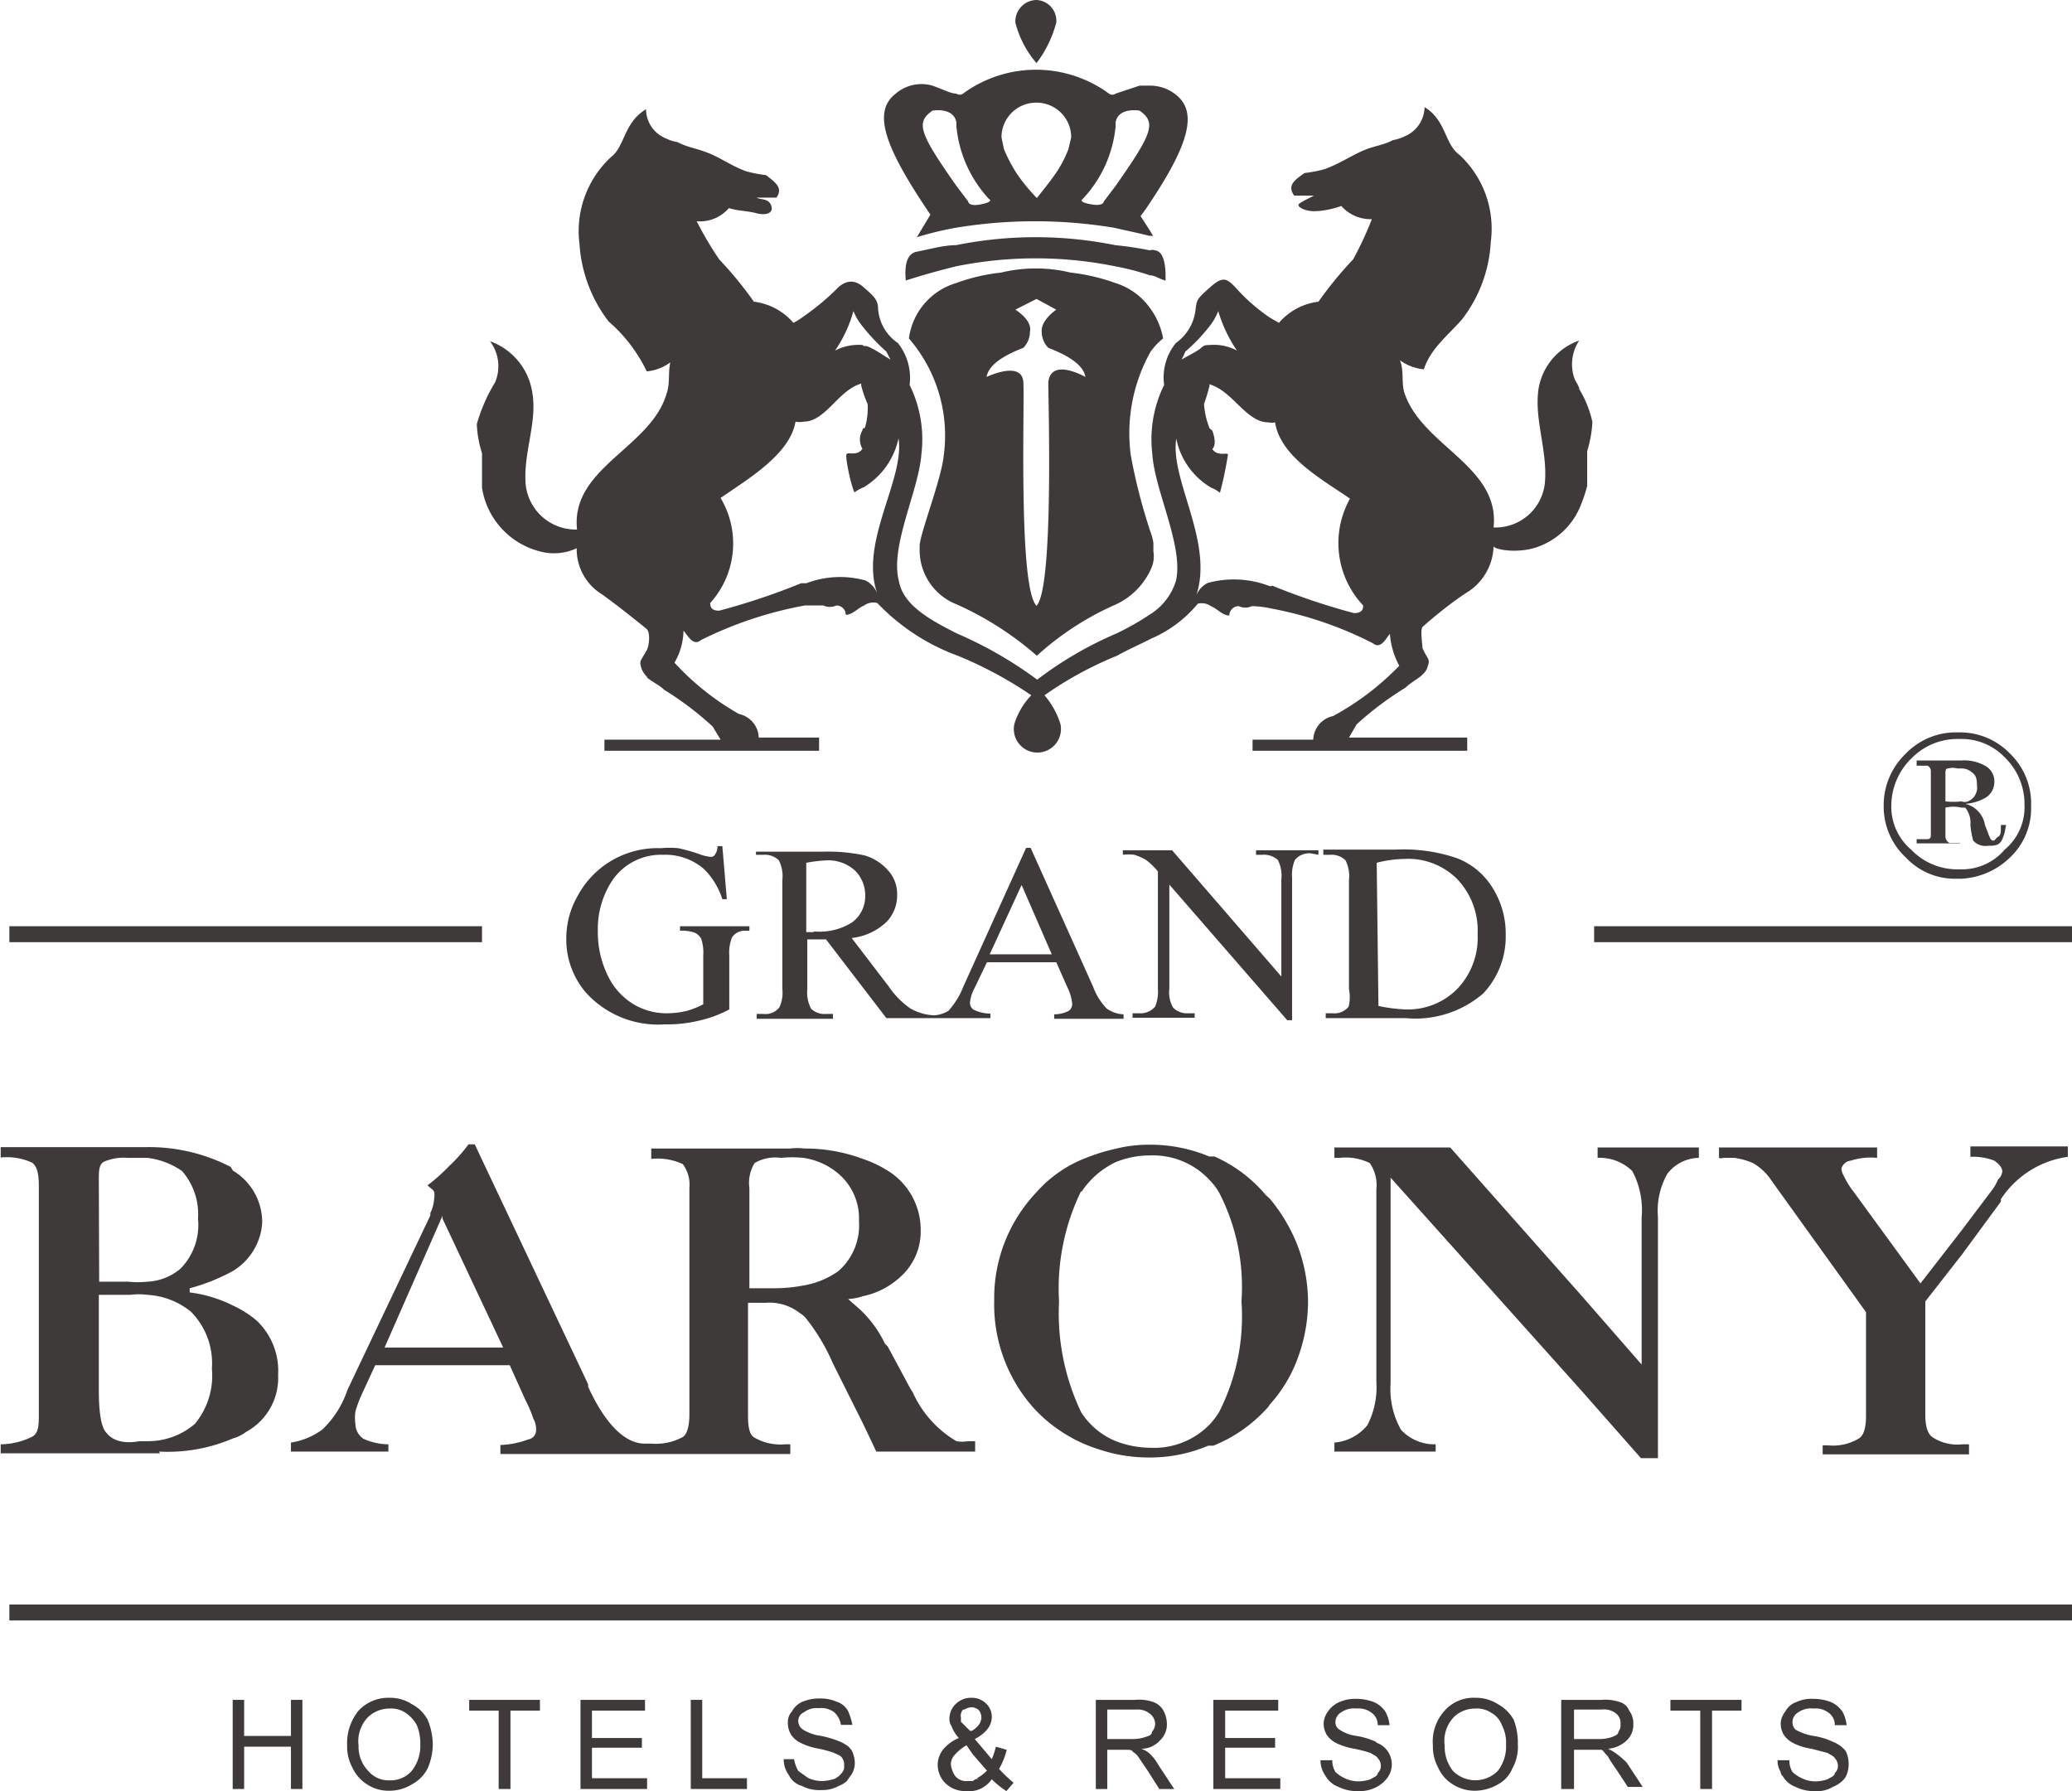
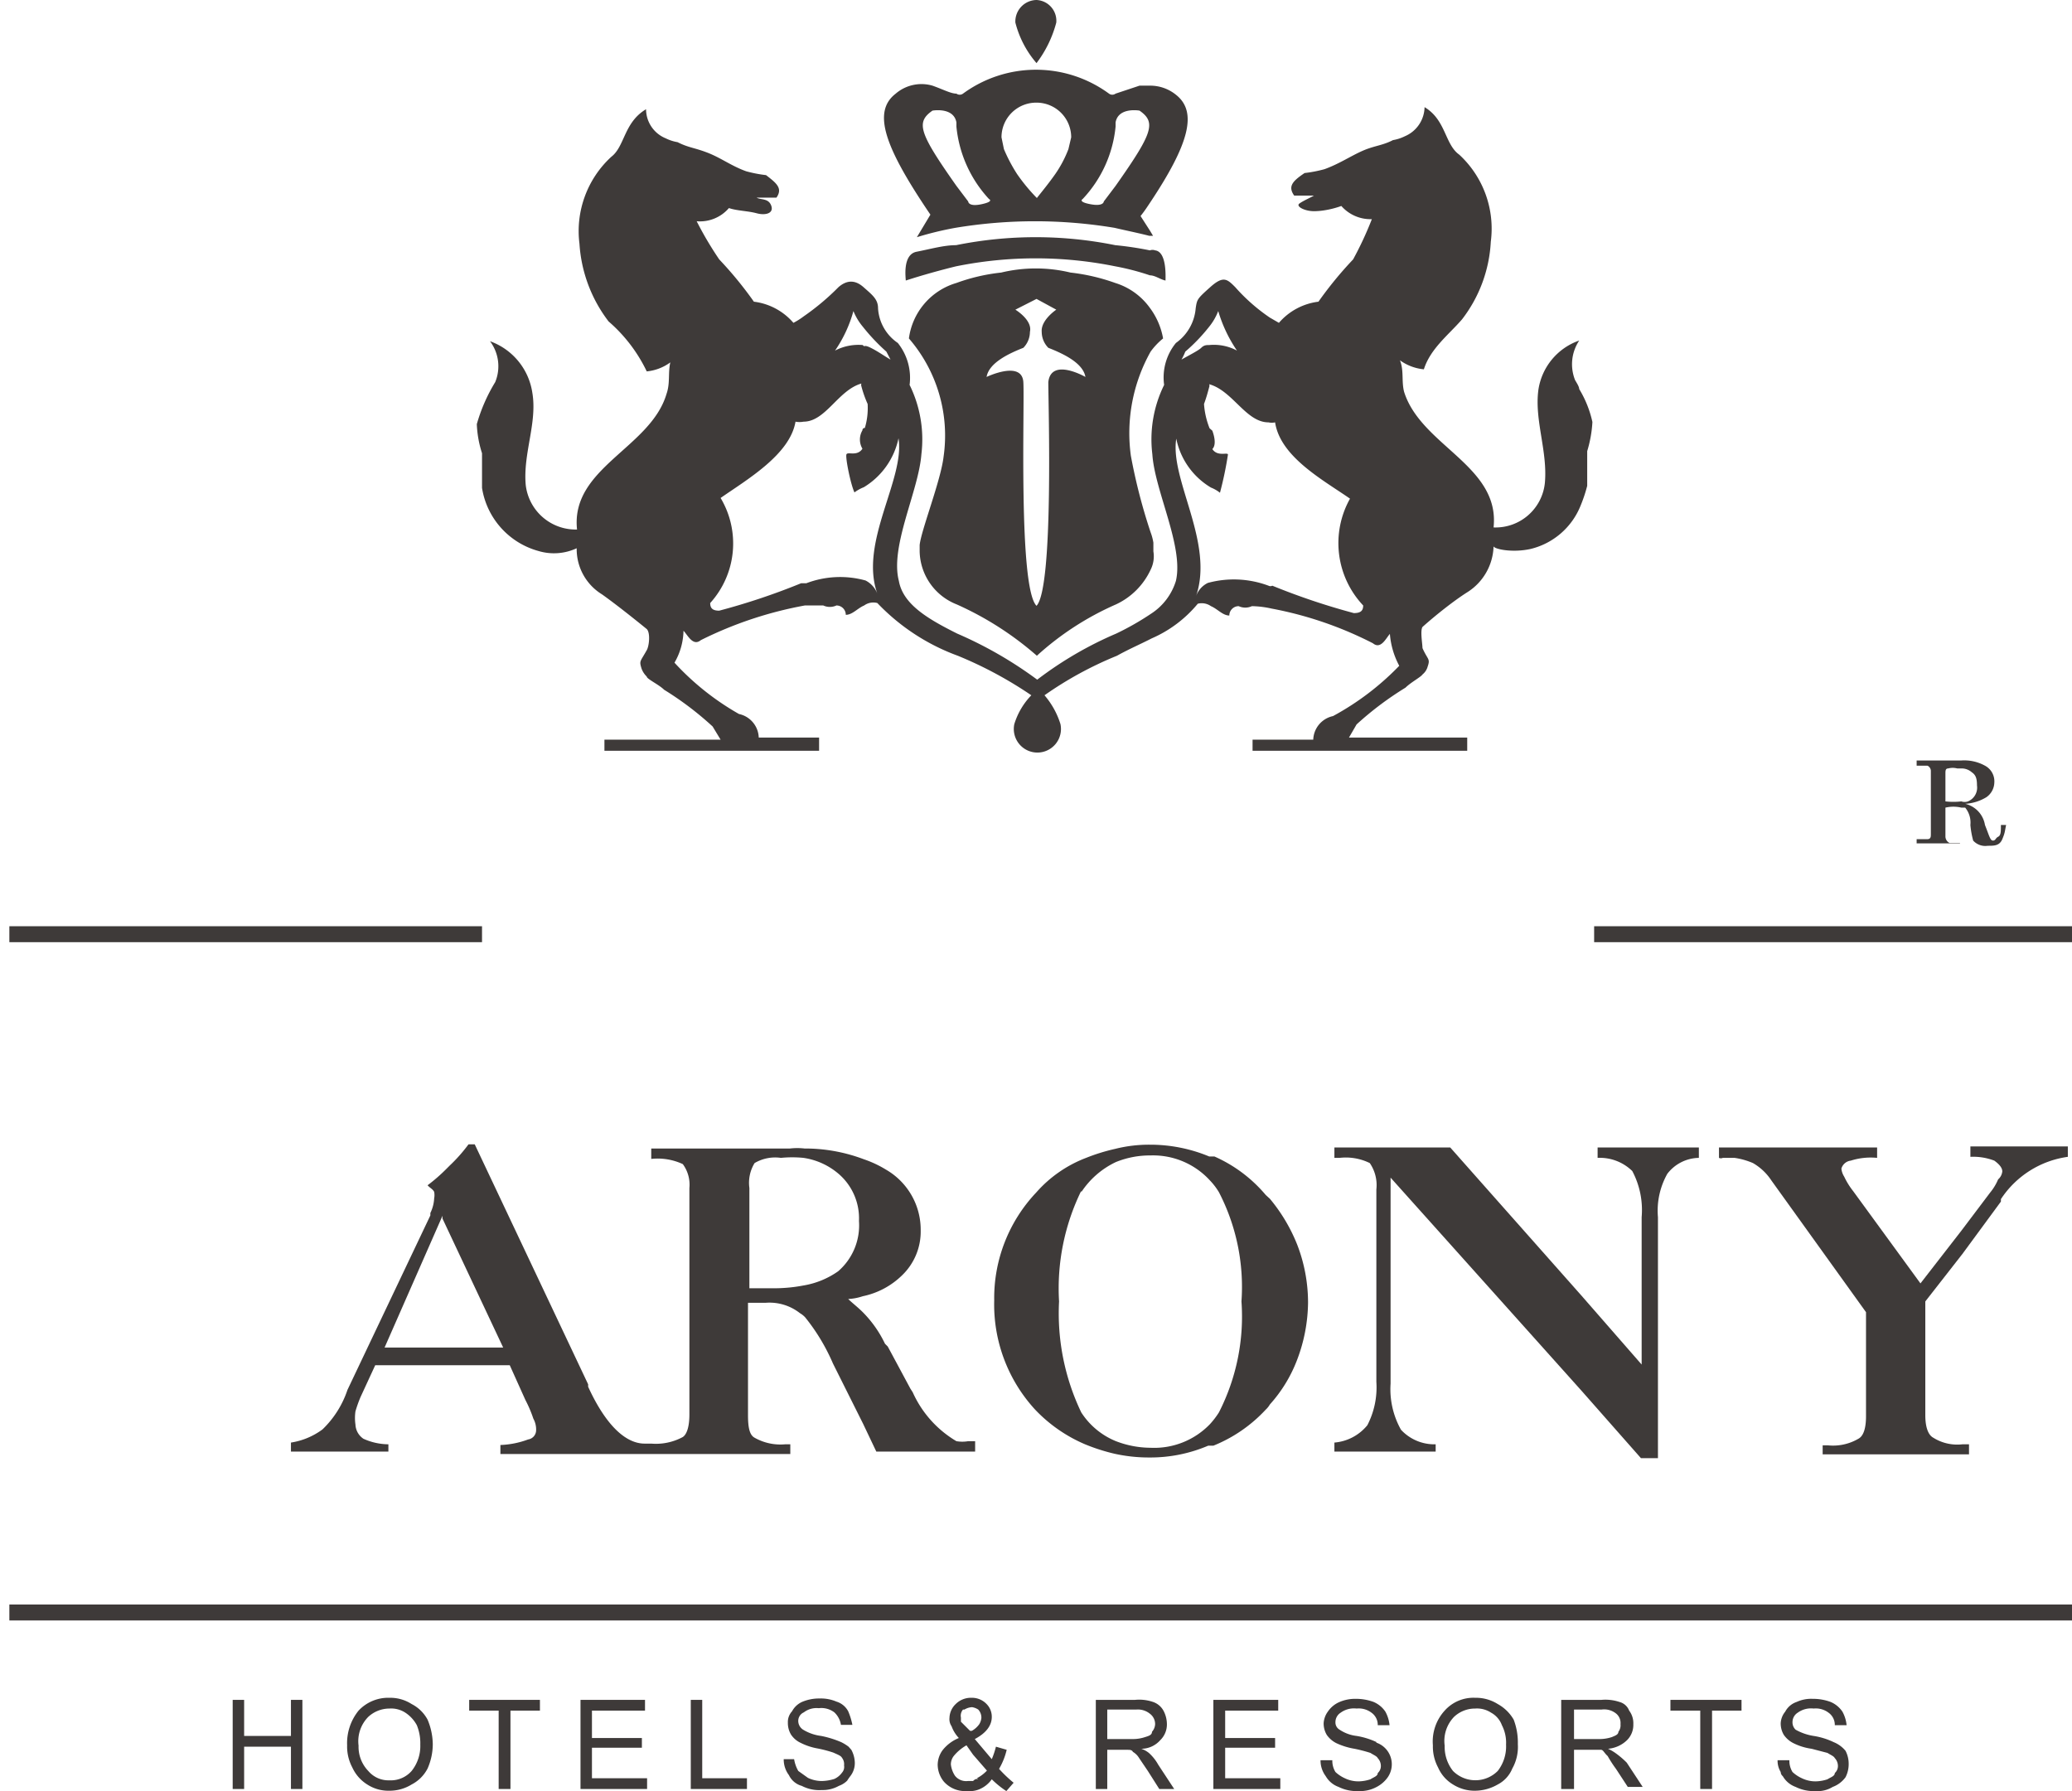
<svg xmlns="http://www.w3.org/2000/svg" id="图层_1" data-name="图层 1" viewBox="0 0 59.75 51.65">
  <defs>
    <style>.cls-1{fill:#3e3a39;}</style>
  </defs>
  <title>1.3黑</title>
  <path class="cls-1" d="M40.05,39.92a1.42,1.42,0,0,1,1,.3.65.65,0,0,1,.15.12A5.71,5.71,0,0,1,42,41.67l.87,1.74.38.8h2.85v-.3H45.9a1,1,0,0,1-.34,0,3.12,3.12,0,0,1-1.26-1.41l-.07-.11-.65-1.21s0,0-.08-.08a3.31,3.31,0,0,0-.64-.91c-.15-.15-.31-.27-.42-.38a1.56,1.56,0,0,0,.42-.08A2.28,2.28,0,0,0,44,39.12a1.75,1.75,0,0,0,.53-1.29,2,2,0,0,0-1-1.75,3.14,3.14,0,0,0-.64-.3,4.78,4.78,0,0,0-1.71-.31,1.84,1.84,0,0,0-.42,0h-4v.3a1.72,1.72,0,0,1,.91.15,1,1,0,0,1,.19.69v6.53c0,.34-.07.57-.19.65a1.63,1.63,0,0,1-.91.19h-.19c-.57,0-1.14-.57-1.63-1.64l0-.07-3.27-6.92h-.18a4.53,4.53,0,0,1-.54.61l-.11.11a4.86,4.86,0,0,1-.53.46c.07.08.15.11.19.19a.52.52,0,0,1,0,.19,1.08,1.08,0,0,1-.11.42s0,0,0,.07L28,42.43a2.82,2.82,0,0,1-.72,1.14,2.05,2.05,0,0,1-.91.38v.26h2.81V44h0a1.78,1.78,0,0,1-.72-.16.52.52,0,0,1-.23-.41,1.33,1.33,0,0,1,0-.38,3.64,3.64,0,0,1,.15-.42l.42-.91h3.88l.45,1a3.66,3.66,0,0,1,.23.54.65.65,0,0,1,.08.34.27.27,0,0,1-.23.26,2.54,2.54,0,0,1-.8.16v.26h8.36V44h-.15a1.51,1.51,0,0,1-.88-.19c-.15-.08-.19-.31-.19-.65V39.92Zm-.46-3.31a1.09,1.09,0,0,1,.15-.72,1.17,1.17,0,0,1,.76-.15,3.34,3.34,0,0,1,.65,0,2,2,0,0,1,1,.45,1.69,1.69,0,0,1,.6,1.37,1.75,1.75,0,0,1-.6,1.45,2.43,2.43,0,0,1-1,.41,4.5,4.5,0,0,1-.8.08h-.76Zm-8.81,4.6H29.07l1.67-3.8,0,.08,1.75,3.72Z" transform="translate(-17.98 -2.35)" />
  <path class="cls-1" d="M63.6,39.73l-3.8-4.29H56.46v.3h.15a1.57,1.57,0,0,1,.87.15,1.12,1.12,0,0,1,.19.76V42.2a2.37,2.37,0,0,1-.26,1.25,1.37,1.37,0,0,1-.95.5v.26h2.92V44a1.31,1.31,0,0,1-1-.42,2.39,2.39,0,0,1-.3-1.33V36.31l5.51,6.15,1.71,1.94h.49V37.45a2.17,2.17,0,0,1,.27-1.25,1.17,1.17,0,0,1,.91-.46v-.3H64.05v.3a1.34,1.34,0,0,1,1,.38,2.4,2.4,0,0,1,.27,1.33V41.7Z" transform="translate(-17.98 -2.35)" />
  <path class="cls-1" d="M31.73,14.58a3.1,3.1,0,0,0,.15.84c0,.3,0,.64,0,1a2.25,2.25,0,0,0,1.63,1.82,1.55,1.55,0,0,0,1.1-.08,1.53,1.53,0,0,0,.73,1.33c.38.27.91.69,1.29,1,.11.11.07.49,0,.61-.19.34-.22.3-.15.53a.61.61,0,0,0,.15.23c0,.07.35.23.5.38a9.19,9.19,0,0,1,1.4,1.06l.23.38H35.41V24H41.6v-.38H39.86a.72.72,0,0,0-.57-.68,7.63,7.63,0,0,1-1.86-1.48,1.9,1.9,0,0,0,.26-.92c.12.12.27.46.5.27a11.19,11.19,0,0,1,3-1c.19,0,.38,0,.53,0a.45.45,0,0,0,.38,0,.27.27,0,0,1,.27.27c.19,0,.34-.19.53-.27a.45.45,0,0,1,.38-.07,6.09,6.09,0,0,0,2.32,1.52,11.54,11.54,0,0,1,2.12,1.14,2.07,2.07,0,0,0-.49.83.68.68,0,1,0,1.33,0,2.34,2.34,0,0,0-.46-.83,10.5,10.5,0,0,1,2.09-1.14c.34-.19.69-.34,1-.5a3.56,3.56,0,0,0,1.33-1,.46.46,0,0,1,.38.07c.19.08.34.27.53.27a.27.27,0,0,1,.27-.27.45.45,0,0,0,.38,0,2.78,2.78,0,0,1,.57.07,10.71,10.71,0,0,1,2.92,1c.23.19.38-.15.49-.27a2.33,2.33,0,0,0,.27.92A7.83,7.83,0,0,1,56.42,23a.72.72,0,0,0-.57.68H54.1V24h6.19v-.38H56.88l.22-.38a9.28,9.28,0,0,1,1.41-1.06c.15-.15.45-.31.49-.38a.44.44,0,0,0,.15-.23c.08-.23,0-.19-.15-.53,0-.12-.07-.5,0-.61.38-.34.91-.76,1.29-1a1.62,1.62,0,0,0,.76-1.33c0,.08.53.2,1.07.08a2.08,2.08,0,0,0,1.44-1.25,4.23,4.23,0,0,0,.19-.57c0-.31,0-.65,0-1a3.53,3.53,0,0,0,.15-.84,3.1,3.1,0,0,0-.38-.95c0-.07-.08-.19-.12-.26a1.23,1.23,0,0,1,.12-1.14,1.78,1.78,0,0,0-1.18,1.44c-.11.87.27,1.75.19,2.66a1.43,1.43,0,0,1-1.48,1.29c.19-1.78-2.09-2.35-2.58-3.91-.08-.31,0-.61-.12-.91a1.4,1.4,0,0,0,.69.26c.19-.6.72-1,1.1-1.44a4,4,0,0,0,.83-2.24,2.9,2.9,0,0,0-.91-2.51c-.42-.3-.38-1-1-1.37a.93.93,0,0,1-.57.84,1.22,1.22,0,0,1-.34.11c-.31.16-.54.16-.88.31s-.68.38-1.1.53a3.82,3.82,0,0,1-.57.11c-.34.23-.49.38-.3.65.07,0,.41,0,.57,0-.12.07-.31.15-.42.23s.15.22.42.22.57-.07.79-.15a1.12,1.12,0,0,0,.88.38A9.94,9.94,0,0,1,57,9.83a11,11,0,0,0-1,1.22,1.79,1.79,0,0,0-1.14.61l-.26-.15a5.29,5.29,0,0,1-1-.88c-.23-.23-.34-.34-.72,0s-.38.35-.42.61a1.36,1.36,0,0,1-.57,1,1.57,1.57,0,0,0-.34,1.21,3.55,3.55,0,0,0-.34,2c.07,1.06.91,2.66.68,3.65a1.73,1.73,0,0,1-.72.95,7.9,7.9,0,0,1-1,.57,10.62,10.62,0,0,0-2.28,1.33,11.61,11.61,0,0,0-2.31-1.33c-.84-.42-1.56-.84-1.68-1.52-.26-1,.57-2.59.65-3.65a3.55,3.55,0,0,0-.34-2,1.61,1.61,0,0,0-.34-1.21,1.3,1.3,0,0,1-.57-1c0-.26-.16-.38-.42-.61s-.5-.19-.72,0a7,7,0,0,1-1,.84,2.1,2.1,0,0,1-.3.19,1.79,1.79,0,0,0-1.14-.61,11,11,0,0,0-1-1.22,9.94,9.94,0,0,1-.65-1.1A1.1,1.1,0,0,0,39,8.35c.23.08.54.08.8.15s.5,0,.42-.22-.3-.16-.42-.23c.15,0,.5,0,.57,0,.19-.27,0-.42-.3-.65a3.82,3.82,0,0,1-.57-.11c-.42-.15-.72-.38-1.1-.53s-.57-.15-.88-.31a1.22,1.22,0,0,1-.34-.11.91.91,0,0,1-.57-.84c-.64.38-.61,1.07-1,1.37a2.91,2.91,0,0,0-.92,2.51,4.11,4.11,0,0,0,.84,2.24,4.43,4.43,0,0,1,1.1,1.44,1.37,1.37,0,0,0,.68-.26c-.07.3,0,.6-.11.91-.46,1.56-2.77,2.13-2.58,3.91a1.45,1.45,0,0,1-1.48-1.29c-.08-.91.34-1.79.19-2.66a1.87,1.87,0,0,0-1.22-1.48,1.2,1.2,0,0,1,.15,1.18A4.88,4.88,0,0,0,31.73,14.58Zm20.43-2.09a5.13,5.13,0,0,0,.69-.72,1.66,1.66,0,0,0,.26-.45,4.06,4.06,0,0,0,.54,1.14,1.41,1.41,0,0,0-.8-.16c-.08,0-.15,0-.23.08s-.38.23-.57.34A1.63,1.63,0,0,0,52.16,12.49ZM51.9,15a2.13,2.13,0,0,0,1,1.41,1,1,0,0,1,.26.15,10.33,10.33,0,0,0,.23-1.1c0-.08-.3.07-.45-.16.11-.11.07-.34,0-.53,0,0,0,0-.08-.07A2.32,2.32,0,0,1,52.7,14c.07-.19.11-.34.15-.49a.12.12,0,0,0,0-.08c.68.19,1.06,1.1,1.71,1.1a.44.44,0,0,0,.19,0c.15,1,1.4,1.67,2.16,2.2a2.62,2.62,0,0,0,.38,3.08c0,.15-.07.22-.27.22a19.68,19.68,0,0,1-2.35-.79.12.12,0,0,1-.11,0,2.86,2.86,0,0,0-1.75-.08.68.68,0,0,0-.34.38C53,18,51.71,16.18,51.9,15Zm-9.31-3.68a1.68,1.68,0,0,0,.27.45,5.67,5.67,0,0,0,.68.72l.12.23c-.19-.11-.35-.23-.57-.34s-.16,0-.23-.08a1.46,1.46,0,0,0-.8.16A3.76,3.76,0,0,0,42.59,11.32Zm-3.83,5.39c.76-.53,2-1.25,2.16-2.2a.61.61,0,0,0,.23,0c.64,0,1-.91,1.67-1.1a.12.12,0,0,0,0,.08A3.29,3.29,0,0,0,43,14a2,2,0,0,1-.08.69s-.07,0-.07.07a.52.52,0,0,0,0,.53c-.15.23-.42.08-.46.16s.12.87.23,1.1a1.13,1.13,0,0,1,.27-.15,2.17,2.17,0,0,0,1-1.41c.19,1.18-1.14,3-.61,4.48a.71.71,0,0,0-.34-.38,2.74,2.74,0,0,0-1.71.08s-.12,0-.15,0a19.22,19.22,0,0,1-2.36.79c-.19,0-.26-.07-.26-.22A2.56,2.56,0,0,0,38.76,16.71Z" transform="translate(-17.98 -2.35)" />
-   <path class="cls-1" d="M74.42,27.69h.12a2.16,2.16,0,0,0,1.4-.61,1.94,1.94,0,0,0,.61-1.48,2,2,0,0,0-.61-1.52,2,2,0,0,0-1.4-.61h-.12a2,2,0,0,0-1.48.61,2.05,2.05,0,0,0-.64,1.52,2,2,0,0,0,.64,1.48A1.94,1.94,0,0,0,74.42,27.69Zm-1.33-3.46a1.85,1.85,0,0,1,1.33-.57s.08,0,.12,0a1.72,1.72,0,0,1,1.25.53,1.87,1.87,0,0,1,.57,1.37,1.59,1.59,0,0,1-.57,1.29,1.62,1.62,0,0,1-1.25.57h-.12a1.85,1.85,0,0,1-1.33-.57,1.62,1.62,0,0,1-.57-1.29A1.91,1.91,0,0,1,73.09,24.23Z" transform="translate(-17.98 -2.35)" />
  <path class="cls-1" d="M74.5,26.66h-.3a.21.21,0,0,1-.12-.19v-.83a1,1,0,0,1,.46,0s.07,0,.11,0a.68.68,0,0,1,.15.5,2.5,2.5,0,0,0,.08.45.47.47,0,0,0,.42.15c.19,0,.34,0,.42-.19s.07-.22.11-.41h-.15c0,.19,0,.3-.08.34s-.07.11-.15.11-.11-.15-.23-.45a.75.75,0,0,0-.57-.61v0a1.33,1.33,0,0,0,.61-.19.53.53,0,0,0,.23-.42.51.51,0,0,0-.27-.49,1.24,1.24,0,0,0-.68-.15H73.25v.15c.15,0,.26,0,.3,0s.11.07.11.15v1.82c0,.08,0,.15-.11.15s-.15,0-.3,0v.12H74.5Zm-.42-2c0-.08,0-.15.08-.15a.51.51,0,0,1,.26,0h.12a.44.44,0,0,1,.3.11c.12.08.15.19.15.38a.43.43,0,0,1-.26.46.28.28,0,0,1-.19,0,2,2,0,0,1-.46,0Z" transform="translate(-17.98 -2.35)" />
  <path class="cls-1" d="M63.6,12.23l0,0S63.6,12.19,63.6,12.23Z" transform="translate(-17.98 -2.35)" />
  <path class="cls-1" d="M48.44,3a.6.6,0,0,0-.57-.65.62.62,0,0,0-.61.65,2.87,2.87,0,0,0,.61,1.17A3.33,3.33,0,0,0,48.44,3Z" transform="translate(-17.98 -2.35)" />
  <path class="cls-1" d="M44.42,9.19h0a9.47,9.47,0,0,1,1.11-.27,14,14,0,0,1,4.59,0c.34.08.69.15,1,.23,0,0,.08,0,.11,0h0L51.14,9l-.27-.42c.12-.15.19-.26.27-.38,1.14-1.71,1.37-2.62.76-3.11a1.18,1.18,0,0,0-.76-.27c-.08,0-.19,0-.3,0l-.69.23a.16.16,0,0,1-.19,0,3.56,3.56,0,0,0-4.21,0,.16.16,0,0,1-.19,0c-.16,0-.38-.12-.69-.23a1.14,1.14,0,0,0-1.06.23c-.69.53-.31,1.56,1,3.49Zm4.78-1.1A3.54,3.54,0,0,0,50.15,6V5.88c.08-.45.69-.34.69-.34.49.34.38.65-.69,2.17l-.34.45s0,.15-.38.08S49.2,8.09,49.2,8.09ZM47.87,5.31a1,1,0,0,1,1,1l-.08.34a3.37,3.37,0,0,1-.38.72c-.19.27-.38.5-.53.69a5.24,5.24,0,0,1-.57-.69,4.61,4.61,0,0,1-.38-.72l-.07-.34A1,1,0,0,1,47.87,5.31Zm-3,.23s.61-.11.69.34V6a3.58,3.58,0,0,0,.94,2.09s.16.07-.22.15-.38-.08-.38-.08l-.34-.45C44.49,6.19,44.38,5.88,44.87,5.54Z" transform="translate(-17.98 -2.35)" />
  <path class="cls-1" d="M51.29,9.57a.21.21,0,0,0-.15,0,9.53,9.53,0,0,0-1-.15,11.56,11.56,0,0,0-4.59,0c-.35,0-.73.11-1.14.19s-.31.76-.31.83c.46-.15,1-.3,1.45-.41a11.56,11.56,0,0,1,4.59,0,7.16,7.16,0,0,1,1,.26c.15,0,.3.12.45.15C51.59,10.33,51.63,9.61,51.29,9.57Z" transform="translate(-17.98 -2.35)" />
  <path class="cls-1" d="M51.52,12.11v0a2.08,2.08,0,0,0-.38-.88,1.93,1.93,0,0,0-1-.72,5.69,5.69,0,0,0-1.29-.3,4.27,4.27,0,0,0-2,0,5.45,5.45,0,0,0-1.29.3,1.93,1.93,0,0,0-1.37,1.6,4.28,4.28,0,0,1,1,3.41c-.08.69-.65,2.13-.69,2.55v.19a1.68,1.68,0,0,0,1.07,1.52,9.19,9.19,0,0,1,2.31,1.48,8.37,8.37,0,0,1,2.28-1.48,2.06,2.06,0,0,0,1-1,.86.86,0,0,0,.08-.53V18a1.51,1.51,0,0,0-.08-.3,16.32,16.32,0,0,1-.57-2.21,4.81,4.81,0,0,1,.57-3A2,2,0,0,1,51.52,12.11Zm-3.31,1.26c0,.64.16,5.92-.34,6.45-.53-.53-.34-5.81-.38-6.45s-1.06-.15-1.06-.15c.07-.42.68-.69,1.06-.84a.66.66,0,0,0,.19-.46c.08-.34-.42-.64-.42-.64l.61-.31.57.31s-.45.3-.42.64a.66.66,0,0,0,.19.46c.38.15,1,.42,1.07.84C49.28,13.22,48.29,12.65,48.21,13.37Z" transform="translate(-17.98 -2.35)" />
  <path class="cls-1" d="M71.35,35.82a1.89,1.89,0,0,1,.76-.08v-.3H67.55v.3a.13.13,0,0,0,.11,0H68a2.11,2.11,0,0,1,.53.15,1.58,1.58,0,0,1,.53.5l2.73,3.8v3c0,.34-.07.57-.22.65a1.45,1.45,0,0,1-.88.19h-.15v.26h4.22V44h-.19a1.3,1.3,0,0,1-.84-.19c-.15-.08-.23-.31-.23-.65V39.88l1.07-1.37L75.68,37l0-.07a2.76,2.76,0,0,1,1.93-1.22v-.3H74.8v.3a1.7,1.7,0,0,1,.69.11c.11.08.23.19.23.31a.35.35,0,0,1-.12.23,1.52,1.52,0,0,1-.23.38l-.83,1.1-1.18,1.52-1.94-2.66a2.17,2.17,0,0,1-.26-.42.53.53,0,0,1-.08-.23A.32.32,0,0,1,71.35,35.82Z" transform="translate(-17.98 -2.35)" />
  <rect class="cls-1" x="45.97" y="26.71" width="13.79" height="0.46" />
  <rect class="cls-1" x="0.27" y="46.27" width="59.48" height="0.46" />
  <rect class="cls-1" x="0.27" y="26.71" width="13.63" height="0.46" />
  <path class="cls-1" d="M47.83,43a0,0,0,0,0,0,0,4.31,4.31,0,0,0,1.44,1,5.5,5.5,0,0,0,.84.27,4.55,4.55,0,0,0,1,.11,4.25,4.25,0,0,0,1.71-.34s.07,0,.15,0A4.2,4.2,0,0,0,54.48,43a.65.65,0,0,0,.12-.15,4.08,4.08,0,0,0,.79-1.3,4.76,4.76,0,0,0,.31-1.63,4.64,4.64,0,0,0-.31-1.67,4.87,4.87,0,0,0-.79-1.33l-.12-.11A4.1,4.1,0,0,0,53,35.7s-.11,0-.15,0a4.42,4.42,0,0,0-1.71-.34,4,4,0,0,0-1,.12,5.48,5.48,0,0,0-.84.26,3.64,3.64,0,0,0-1.44,1s0,0,0,0a4.43,4.43,0,0,0-1.21,3.11A4.48,4.48,0,0,0,47.83,43Zm1.33-6.27a2.44,2.44,0,0,1,1-.87,2.61,2.61,0,0,1,1-.19,2.22,2.22,0,0,1,1.71.72,1.92,1.92,0,0,1,.26.34,5.94,5.94,0,0,1,.65,3.15,6.07,6.07,0,0,1-.65,3.2,2.37,2.37,0,0,1-.26.34,2.23,2.23,0,0,1-1.71.68,2.81,2.81,0,0,1-1-.19,2.15,2.15,0,0,1-1-.83,6.61,6.61,0,0,1-.64-3.2A6.4,6.4,0,0,1,49.16,36.69Z" transform="translate(-17.98 -2.35)" />
-   <path class="cls-1" d="M22.57,44.21a4.78,4.78,0,0,0,2.13-.38,1.13,1.13,0,0,0,.38-.19A1.77,1.77,0,0,0,26,42a2,2,0,0,0-.61-1.56A2.92,2.92,0,0,0,24.7,40a3.83,3.83,0,0,0-1.25-.38V39.5A5.51,5.51,0,0,0,24.7,39a1.76,1.76,0,0,0,.84-1.37,1.73,1.73,0,0,0-.84-1.52L24.63,36a5.12,5.12,0,0,0-2.4-.57H18v.3a1.74,1.74,0,0,1,.91.15c.15.12.19.34.19.69v6.53c0,.34,0,.57-.19.68A2.09,2.09,0,0,1,18,44v.26h4.59Zm-1.74-7.82c0-.27,0-.46.15-.54a1.43,1.43,0,0,1,.68-.11h.57a2.21,2.21,0,0,1,1,.38,1.89,1.89,0,0,1,.46,1.37,1.8,1.8,0,0,1-.5,1.44,1.58,1.58,0,0,1-.95.38,2.73,2.73,0,0,1-.57,0h-.83Zm.23,7.29c-.16-.15-.23-.57-.23-1.25V39.69h.91a1.87,1.87,0,0,1,.49,0,2.18,2.18,0,0,1,1.26.49,2.11,2.11,0,0,1,.6,1.64,2.17,2.17,0,0,1-.49,1.59,2.07,2.07,0,0,1-1.37.5H22C21.51,44,21.21,43.87,21.06,43.68Z" transform="translate(-17.98 -2.35)" />
-   <path class="cls-1" d="M56.87,31.38a.52.52,0,0,1-.46.19h-.2v.14h2.3A3,3,0,0,0,60.75,31a2.39,2.39,0,0,0,.65-1.7A2.48,2.48,0,0,0,61,27.92a2.08,2.08,0,0,0-1-.82,4.76,4.76,0,0,0-1.76-.25h-2.1V27h.2a.57.57,0,0,1,.44.16,1,1,0,0,1,.1.57v3.14A1.17,1.17,0,0,1,56.87,31.38Zm.81-4.15a3.39,3.39,0,0,1,.78-.11A2,2,0,0,1,60,27.7a2.15,2.15,0,0,1,.59,1.59A2.13,2.13,0,0,1,60,30.87a2,2,0,0,1-1.46.59,4.66,4.66,0,0,1-.81-.1ZM56,27v-.13h-1.8V27h.18a.6.6,0,0,1,.45.15,1,1,0,0,1,.1.56v2.8l-3.15-3.64H50.36V27a1.31,1.31,0,0,1,.33,0,1.61,1.61,0,0,1,.34.15,1.92,1.92,0,0,1,.34.33v3.38a1.12,1.12,0,0,1-.08.52.56.56,0,0,1-.47.19h-.18v.13h1.79v-.13h-.18a.57.57,0,0,1-.44-.16.89.89,0,0,1-.11-.55v-3l3.4,3.91h.14v-4.1a1.12,1.12,0,0,1,.08-.52.53.53,0,0,1,.47-.19Zm-9.56,3.1h2l.31.7a1.43,1.43,0,0,1,.15.5.25.25,0,0,1-.1.2.91.91,0,0,1-.42.1v.13h2v-.13a.87.87,0,0,1-.49-.17,1.8,1.8,0,0,1-.39-.63l-1.8-4h-.13l-1.81,4a2.3,2.3,0,0,1-.43.7.92.92,0,0,1-.41.13,1.52,1.52,0,0,1-.69-.2,2.44,2.44,0,0,1-.62-.63l-1.07-1.4a1.73,1.73,0,0,0,1-.46,1.09,1.09,0,0,0,.31-.78,1,1,0,0,0-.27-.72,1.44,1.44,0,0,0-.66-.42,5,5,0,0,0-1.21-.11H39.78V27H40a.57.57,0,0,1,.44.16,1,1,0,0,1,.1.57v3.14a1,1,0,0,1-.08.52.5.5,0,0,1-.46.2h-.2v.14H42v-.14h-.2a.56.56,0,0,1-.43-.15,1,1,0,0,1-.11-.57V29.44h.54l1.74,2.27h3v-.13a1.15,1.15,0,0,1-.48-.11.24.24,0,0,1-.11-.2,1.1,1.1,0,0,1,.13-.42Zm1-2.23.87,2H46.52Zm-6,1.36h-.21v-2a4.26,4.26,0,0,1,.6-.07,1.14,1.14,0,0,1,.8.29,1,1,0,0,1,.3.74.93.93,0,0,1-.38.76A1.75,1.75,0,0,1,41.46,29.21ZM37.1,27a1.7,1.7,0,0,1,1.19.42,2.14,2.14,0,0,1,.52.86h.13l-.13-1.53h-.14a.4.4,0,0,1-.07.24.13.13,0,0,1-.12.07A1.13,1.13,0,0,1,38.2,27a4.9,4.9,0,0,0-.66-.19,2.64,2.64,0,0,0-.51,0,2.61,2.61,0,0,0-2.4,1.39,2.45,2.45,0,0,0-.32,1.22,2.35,2.35,0,0,0,.58,1.57,2.81,2.81,0,0,0,2.26.9,3.93,3.93,0,0,0,1-.11,3.48,3.48,0,0,0,.86-.32V29.9a1.18,1.18,0,0,1,.08-.52.44.44,0,0,1,.4-.19h.1v-.13h-2v.13a1.09,1.09,0,0,1,.43.06.42.42,0,0,1,.18.17,1.25,1.25,0,0,1,.06.48v1.41a2.25,2.25,0,0,1-.51.2,2.51,2.51,0,0,1-.55.06,1.84,1.84,0,0,1-.95-.26,1.94,1.94,0,0,1-.75-.84,2.82,2.82,0,0,1-.28-1.27,2.53,2.53,0,0,1,.43-1.48A1.7,1.7,0,0,1,37.1,27Z" transform="translate(-17.98 -2.35)" />
  <polygon class="cls-1" points="17.07 50.4 18.51 50.4 18.51 50.12 17.07 50.12 17.07 49.33 18.6 49.33 18.6 49.02 16.74 49.02 16.74 51.59 18.66 51.59 18.66 51.28 17.07 51.28 17.07 50.4" />
  <path class="cls-1" d="M61.17,51.49a1.18,1.18,0,0,0-.65-.18,1.11,1.11,0,0,0-.88.37,1.32,1.32,0,0,0-.34,1,1.28,1.28,0,0,0,.15.64,1.07,1.07,0,0,0,.43.49,1.17,1.17,0,0,0,.64.18,1.33,1.33,0,0,0,.65-.18.9.9,0,0,0,.42-.46,1.27,1.27,0,0,0,.16-.7,1.86,1.86,0,0,0-.12-.71A1.2,1.2,0,0,0,61.17,51.49Zm0,1.93a.91.91,0,0,1-1.29,0,1.12,1.12,0,0,1-.24-.73,1,1,0,0,1,.27-.83.88.88,0,0,1,.61-.24.74.74,0,0,1,.46.12.68.68,0,0,1,.31.36,1.1,1.1,0,0,1,.12.56A1.15,1.15,0,0,1,61.17,53.42Z" transform="translate(-17.98 -2.35)" />
  <polygon class="cls-1" points="35.33 50.4 36.77 50.4 36.77 50.12 35.33 50.12 35.33 49.33 36.86 49.33 36.86 49.02 35.3 49.02 34.99 49.02 34.99 51.59 35.3 51.59 36.92 51.59 36.92 51.28 35.33 51.28 35.33 50.4" />
  <path class="cls-1" d="M51.11,52.9a.72.72,0,0,0-.22-.12.73.73,0,0,0,.55-.25.63.63,0,0,0,.19-.46.84.84,0,0,0-.1-.39.54.54,0,0,0-.3-.25,1.23,1.23,0,0,0-.52-.06H49.58v2.57h.33V52.81h.58c.07,0,.13,0,.16.06a.51.51,0,0,1,.18.18l.25.37.33.52h.43l-.46-.7A1.31,1.31,0,0,0,51.11,52.9Zm-.46-.4h-.74v-.85h.83a.55.55,0,0,1,.4.12.37.37,0,0,1,.15.3.35.35,0,0,1-.09.22c0,.09-.09.12-.19.15A1.12,1.12,0,0,1,50.65,52.5Z" transform="translate(-17.98 -2.35)" />
  <path class="cls-1" d="M64.56,52.9a1.3,1.3,0,0,0-.21-.12.89.89,0,0,0,.55-.25.62.62,0,0,0,.18-.46.6.6,0,0,0-.12-.39.41.41,0,0,0-.28-.25,1.28,1.28,0,0,0-.52-.06H63v2.57h.37V52.81H64l.09,0s0,0,.06,0,.09.09.19.18a3.6,3.6,0,0,0,.24.37l.34.52h.43l-.46-.7A2.54,2.54,0,0,0,64.56,52.9Zm-.46-.4h-.73v-.85h.79a.55.55,0,0,1,.43.12.35.35,0,0,1,.12.3.31.31,0,0,1-.06.22c0,.09-.12.12-.18.15A1.14,1.14,0,0,1,64.1,52.5Z" transform="translate(-17.98 -2.35)" />
  <polygon class="cls-1" points="48.17 49.33 49.03 49.33 49.03 51.59 49.37 51.59 49.37 49.33 50.22 49.33 50.22 49.02 48.17 49.02 48.17 49.33" />
  <path class="cls-1" d="M46.79,53.36a2,2,0,0,0,.22-.55l-.31-.09a2.5,2.5,0,0,1-.12.36l-.49-.58c.34-.18.49-.4.49-.64a.52.52,0,0,0-.15-.37.58.58,0,0,0-.43-.18.62.62,0,0,0-.46.18.57.57,0,0,0-.18.4.36.36,0,0,0,.06.24,1,1,0,0,0,.21.34,1.15,1.15,0,0,0-.46.34.72.72,0,0,0-.15.43.78.78,0,0,0,.18.49.82.82,0,0,0,.65.27c.06,0,.09,0,.15,0a.71.71,0,0,0,.24-.06.83.83,0,0,0,.34-.28A2.61,2.61,0,0,0,47,54l.21-.24A3.78,3.78,0,0,1,46.79,53.36Zm-1-1.71a.48.48,0,0,1,.22-.07h0a.45.45,0,0,1,.18.07.34.34,0,0,1,.09.24.43.43,0,0,1-.06.18.66.66,0,0,1-.21.19.1.1,0,0,1-.06,0l-.16-.16L45.69,52s0-.09,0-.12A.27.27,0,0,1,45.75,51.65Zm.4,2c-.06,0-.09,0-.15.06h-.15a.41.41,0,0,1-.37-.15.74.74,0,0,1-.12-.33.4.4,0,0,1,.09-.25,1.33,1.33,0,0,1,.36-.3l.19.27.4.46A1.13,1.13,0,0,1,46.15,53.63Z" transform="translate(-17.98 -2.35)" />
  <path class="cls-1" d="M70.86,52.59a2.08,2.08,0,0,0-.58-.18,1.54,1.54,0,0,1-.52-.18.29.29,0,0,1-.09-.22.32.32,0,0,1,.15-.27.65.65,0,0,1,.46-.12.61.61,0,0,1,.43.12.43.43,0,0,1,.18.36l.34,0a1,1,0,0,0-.12-.39.77.77,0,0,0-.34-.28,1.46,1.46,0,0,0-.52-.09,1,1,0,0,0-.46.09.58.58,0,0,0-.33.28.57.57,0,0,0-.13.33.64.64,0,0,0,.09.34.74.74,0,0,0,.28.24,1.68,1.68,0,0,0,.52.16l.46.12c.09.06.18.09.21.15a.33.33,0,0,1,.09.22.27.27,0,0,1-.09.21c0,.09-.12.12-.21.18a1.15,1.15,0,0,1-.34.06.9.9,0,0,1-.4-.09,1,1,0,0,1-.27-.18.62.62,0,0,1-.09-.34l-.25,0h-.09a.62.62,0,0,0,.09.34.16.16,0,0,0,.06.12.7.7,0,0,0,.37.31,1.18,1.18,0,0,0,.58.12.83.83,0,0,0,.49-.12.8.8,0,0,0,.37-.28.83.83,0,0,0,.09-.39.81.81,0,0,0-.09-.37A.86.86,0,0,0,70.86,52.59Z" transform="translate(-17.98 -2.35)" />
  <path class="cls-1" d="M57.68,52.59a2.21,2.21,0,0,0-.58-.18,1.11,1.11,0,0,1-.49-.18.24.24,0,0,1-.12-.22.32.32,0,0,1,.15-.27.65.65,0,0,1,.46-.12.61.61,0,0,1,.43.12.43.43,0,0,1,.18.36l.34,0a1,1,0,0,0-.12-.39.77.77,0,0,0-.34-.28,1.46,1.46,0,0,0-.52-.09,1.14,1.14,0,0,0-.46.09.77.77,0,0,0-.34.28.63.63,0,0,0-.12.33.64.64,0,0,0,.09.34.74.74,0,0,0,.28.24,2,2,0,0,0,.52.16,4.22,4.22,0,0,1,.46.12c.09.06.18.09.21.15a.33.33,0,0,1,.09.22.27.27,0,0,1-.09.21c0,.09-.12.12-.21.18a1.15,1.15,0,0,1-.34.06.9.9,0,0,1-.4-.09,1,1,0,0,1-.27-.18.62.62,0,0,1-.09-.34l-.34,0a.75.75,0,0,0,.15.46.7.7,0,0,0,.37.31,1.18,1.18,0,0,0,.58.12,1,1,0,0,0,.52-.12A.9.9,0,0,0,58,53.6a.66.66,0,0,0-.34-1Z" transform="translate(-17.98 -2.35)" />
  <path class="cls-1" d="M42.45,52.72a1.28,1.28,0,0,0-.21-.13,2.89,2.89,0,0,0-.58-.18,1.31,1.31,0,0,1-.52-.18A.3.3,0,0,1,41,52a.27.27,0,0,1,.16-.27.6.6,0,0,1,.43-.12.62.62,0,0,1,.45.12.63.63,0,0,1,.19.36h.18l.15,0a1.94,1.94,0,0,0-.12-.39h0a.57.57,0,0,0-.34-.28,1.14,1.14,0,0,0-.48-.09,1.26,1.26,0,0,0-.49.09.61.61,0,0,0-.31.28.45.45,0,0,0-.12.33.64.64,0,0,0,.09.34.67.67,0,0,0,.28.24,1.76,1.76,0,0,0,.48.16,3.62,3.62,0,0,1,.46.12c.13.06.22.09.25.15a.3.3,0,0,1,.06.22.25.25,0,0,1-.06.21.56.56,0,0,1-.22.18,1.29,1.29,0,0,1-.36.06.93.93,0,0,1-.4-.09L41,53.42a1,1,0,0,1-.12-.34l-.3,0a.75.75,0,0,0,.15.46.58.58,0,0,0,.37.31,1.09,1.09,0,0,0,.58.12.94.94,0,0,0,.49-.12.65.65,0,0,0,.24-.15,1.46,1.46,0,0,1,.09-.13.61.61,0,0,0,.13-.39.82.82,0,0,0-.1-.37Z" transform="translate(-17.98 -2.35)" />
  <polygon class="cls-1" points="13.53 49.33 14.38 49.33 14.38 51.59 14.72 51.59 14.72 49.33 15.57 49.33 15.57 49.02 13.53 49.02 13.53 49.33" />
  <polygon class="cls-1" points="8.39 50.06 7.04 50.06 7.04 49.02 6.71 49.02 6.71 51.59 7.04 51.59 7.04 50.37 8.39 50.37 8.39 51.59 8.72 51.59 8.72 49.02 8.39 49.02 8.39 50.06" />
  <polygon class="cls-1" points="20.25 49.02 19.92 49.02 19.92 51.59 21.54 51.59 21.54 51.28 20.25 51.28 20.25 49.02" />
  <path class="cls-1" d="M29.85,51.49a1.14,1.14,0,0,0-.64-.18,1.17,1.17,0,0,0-.89.37,1.49,1.49,0,0,0-.33,1,1.28,1.28,0,0,0,.15.64,1.13,1.13,0,0,0,.43.49,1.12,1.12,0,0,0,.64.18,1.21,1.21,0,0,0,.64-.18,1.07,1.07,0,0,0,.46-.46,1.75,1.75,0,0,0,.15-.7,1.88,1.88,0,0,0-.15-.71A1.08,1.08,0,0,0,29.85,51.49Zm0,1.93a.8.8,0,0,1-.64.27.76.76,0,0,1-.61-.27,1,1,0,0,1-.28-.73,1,1,0,0,1,.28-.83.9.9,0,0,1,.61-.24.75.75,0,0,1,.46.12,1,1,0,0,1,.33.36,1.37,1.37,0,0,1,.1.56A1.15,1.15,0,0,1,29.85,53.42Z" transform="translate(-17.98 -2.35)" />
</svg>